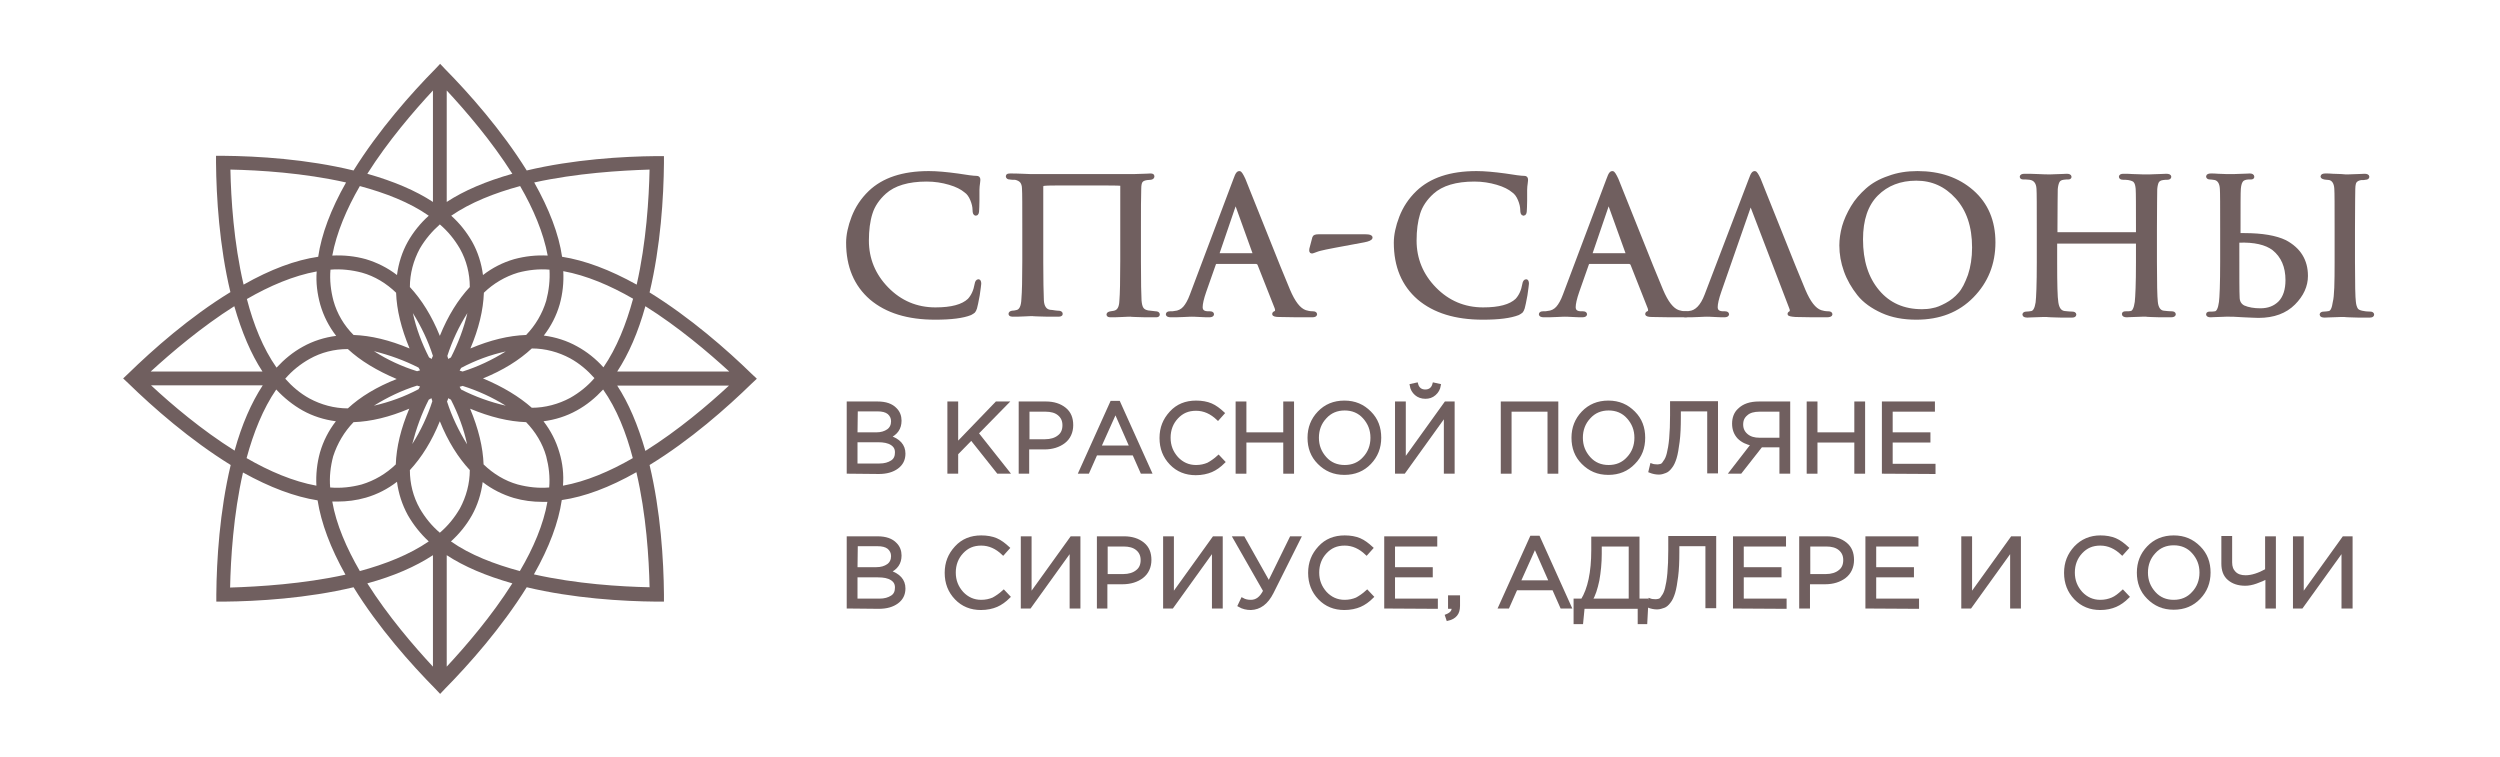
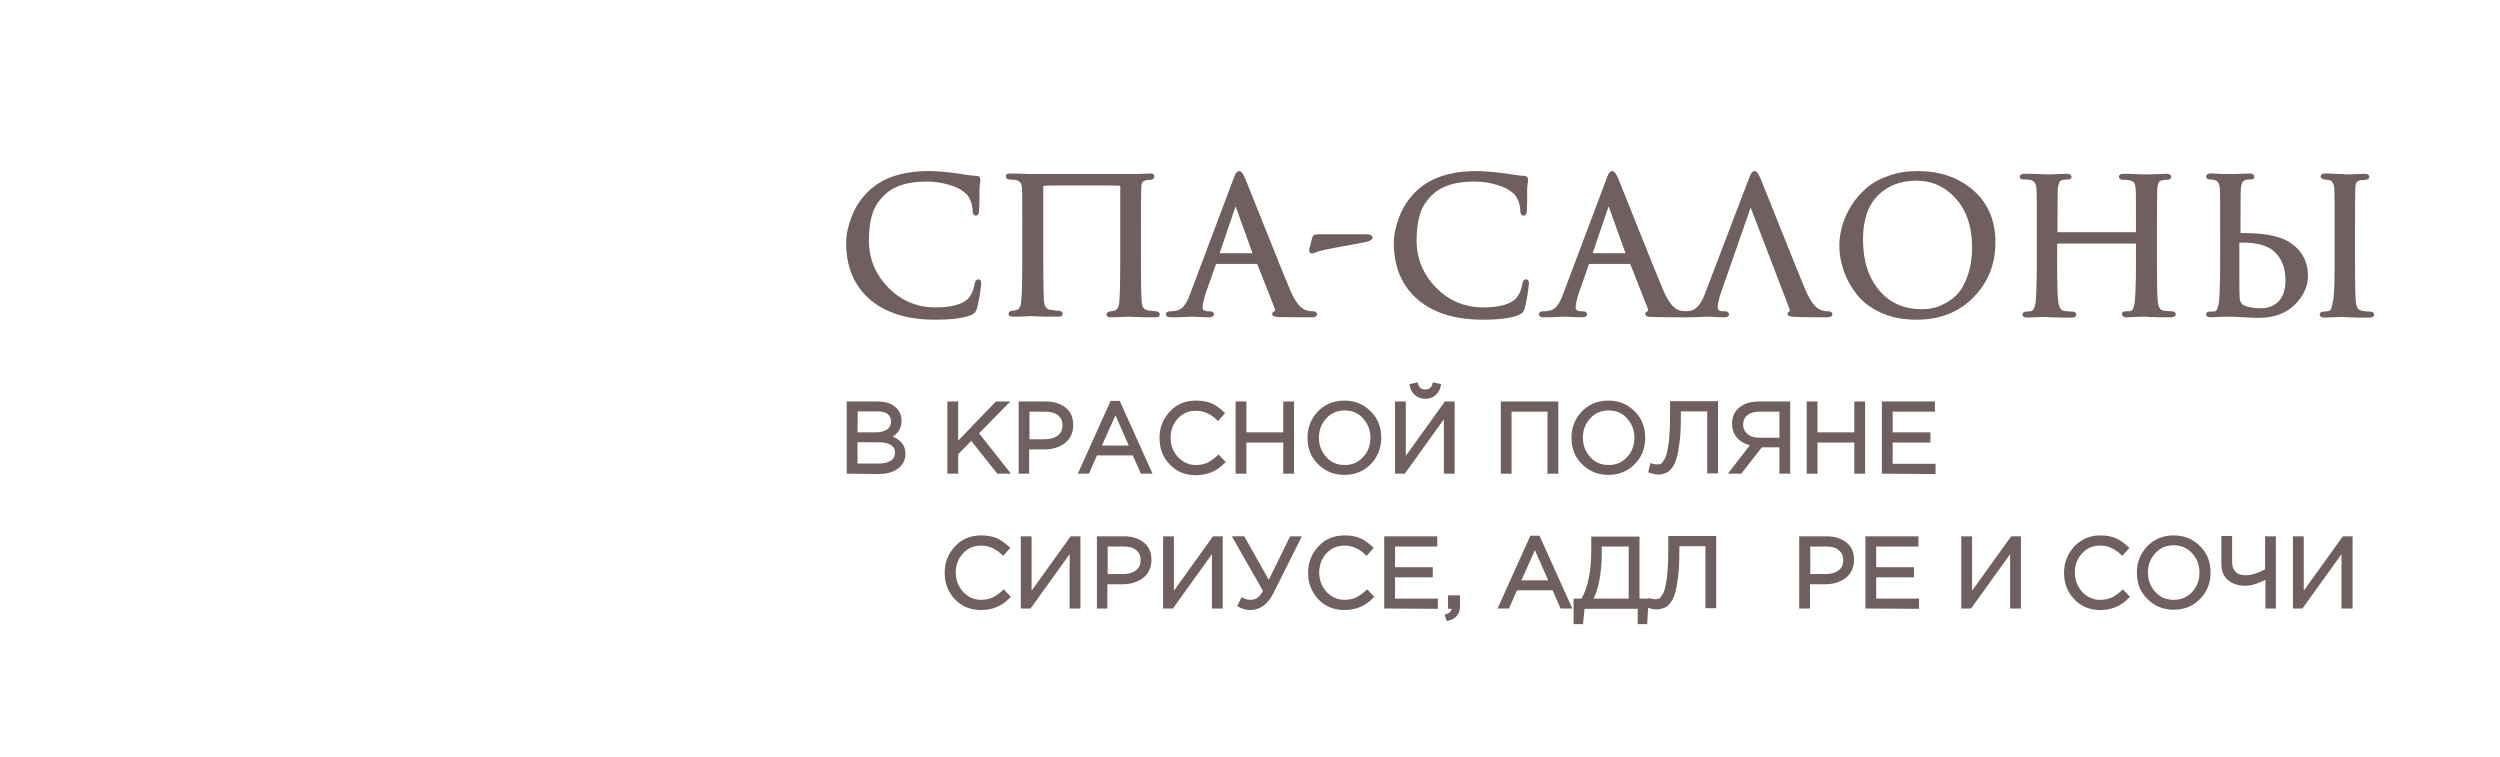
<svg xmlns="http://www.w3.org/2000/svg" version="1.1" id="_Слой_1" x="0px" y="0px" viewBox="0 0 834.4 252.7" style="enable-background:new 0 0 834.4 252.7;" xml:space="preserve">
  <style type="text/css"> .st0{fill:#705F5F;} .st1{fill:#705F5F;stroke:#705F5F;stroke-miterlimit:10;} .st2{enable-background:new ;} .st3{fill:none;stroke:#705F5F;stroke-miterlimit:10;} </style>
-   <path class="st0" d="M87.7,128.6c-3.8,5.8-7,13.1-9.4,21.8c-11-6.9-20.9-15.3-27.9-21.8H87.7z M78.2,102.2c2.5,8.7,5.6,16,9.4,21.8 H50.3C57.3,117.6,67.3,109.1,78.2,102.2L78.2,102.2L78.2,102.2z M76.9,56.6c9.7,0.2,24.4,1.1,38.6,4.3c-5.1,9-8.2,17.3-9.3,24.8 c-7.6,1.1-15.9,4.2-24.9,9.3C78,80.9,77.1,66.3,76.9,56.6L76.9,56.6L76.9,56.6z M120.1,62.1c8.5,2.3,16.6,5.4,23,9.9 c-2.8,2.5-5.2,5.5-7,8.7c-1.9,3.4-3.1,7.2-3.6,11.1c-3.1-2.4-6.7-4.2-10.4-5.3c-3.6-1-7.4-1.4-11.2-1.2 C112.3,77.7,115.7,69.7,120.1,62.1C120.1,62.1,120.1,62.1,120.1,62.1z M144.5,30.2v37.2c-5.8-3.8-13.1-6.9-21.9-9.4 C129.5,47.1,138,37.2,144.5,30.2L144.5,30.2L144.5,30.2z M146.8,74.9c2.7,2.3,4.9,5,6.7,8.1c2.2,3.9,3.3,8.3,3.3,12.8 c-3.9,4.2-7.3,9.6-10,16.3c-2.7-6.7-6.1-12.1-10-16.3c0-4.5,1.2-8.9,3.3-12.8C141.9,79.9,144.2,77.2,146.8,74.9L146.8,74.9z M149.1,30.2c6.5,7,15,16.9,21.9,27.8c-8.8,2.5-16.1,5.6-21.9,9.4V30.2L149.1,30.2L149.1,30.2z M182.8,85.3 c-3.8-0.2-7.5,0.2-11.2,1.2c-3.8,1.1-7.3,2.9-10.4,5.3c-0.5-3.9-1.7-7.7-3.6-11.1c-1.9-3.3-4.2-6.2-7-8.7c6.4-4.4,14.5-7.6,23-9.9 C178,69.7,181.4,77.7,182.8,85.3L182.8,85.3L182.8,85.3z M216.8,56.6c-0.2,9.6-1.1,24.3-4.3,38.4c-9-5-17.3-8.1-24.9-9.3 c-1.1-7.6-4.3-15.9-9.3-24.8C192.4,57.8,207.1,56.9,216.8,56.6L216.8,56.6L216.8,56.6z M243.4,124H206c3.8-5.8,7-13.1,9.4-21.8 C226.4,109.1,236.4,117.6,243.4,124L243.4,124L243.4,124z M215.4,150.5c-2.5-8.7-5.6-16-9.4-21.8h37.3 C236.4,135.1,226.4,143.6,215.4,150.5L215.4,150.5z M216.8,196c-9.7-0.2-24.4-1.1-38.6-4.3c5.1-9,8.2-17.3,9.3-24.8 c7.6-1.1,15.9-4.2,24.9-9.3C215.7,171.7,216.6,186.4,216.8,196L216.8,196z M173.5,190.6c-8.5-2.3-16.6-5.4-23-9.9 c2.8-2.5,5.2-5.5,7-8.7c1.9-3.4,3.1-7.2,3.6-11.1c3.1,2.4,6.7,4.2,10.4,5.3c3.1,0.9,6.3,1.3,9.5,1.3c0.6,0,1.1,0,1.7,0 C181.4,175,178,183,173.5,190.6L173.5,190.6L173.5,190.6z M149.1,222.5v-37.2c5.8,3.8,13.1,6.9,21.9,9.4 C164.1,205.6,155.6,215.5,149.1,222.5L149.1,222.5L149.1,222.5z M149.6,132.9c0.3,0.2,0.6,0.3,0.9,0.5c2.4,4.7,4.3,9.7,5.4,14.9 c-2.8-4.5-5.1-9.3-6.7-14.3C149.4,133.6,149.5,133.3,149.6,132.9L149.6,132.9L149.6,132.9z M150.5,119.3c-0.3,0.2-0.6,0.3-0.9,0.5 c-0.1-0.3-0.2-0.7-0.3-1c1.6-5,3.9-9.9,6.7-14.3C154.8,109.6,152.9,114.6,150.5,119.3L150.5,119.3L150.5,119.3z M168.8,117.3 c-4.5,2.8-9.3,5.1-14.4,6.7c-0.3-0.1-0.7-0.2-1-0.3c0.2-0.3,0.3-0.6,0.5-0.9C158.6,120.3,163.7,118.4,168.8,117.3L168.8,117.3 L168.8,117.3z M182.3,100.4c-1.3,4.3-3.6,8.2-6.7,11.4c-5.8,0.2-12,1.7-18.6,4.5c2.8-6.6,4.3-12.8,4.5-18.6 c3.2-3.1,7.1-5.4,11.4-6.7c3.4-0.9,6.9-1.3,10.5-1C183.6,93.5,183.2,97,182.3,100.4L182.3,100.4L182.3,100.4z M175.6,140.9 c3.1,3.2,5.5,7.1,6.7,11.4c0.9,3.4,1.3,6.9,1,10.4c-3.5,0.3-7.1-0.1-10.5-1c-4.3-1.2-8.2-3.6-11.4-6.7c-0.2-5.7-1.7-11.9-4.5-18.6 C163.6,139.2,169.8,140.7,175.6,140.9L175.6,140.9z M161.2,126.3c6.7-2.7,12.1-6.1,16.3-10c4.5,0,8.9,1.2,12.8,3.3 c3.1,1.7,5.8,4,8.1,6.6c-2.3,2.7-5.1,4.9-8.1,6.6c-3.9,2.1-8.4,3.3-12.8,3.3C173.3,132.4,167.9,129.1,161.2,126.3L161.2,126.3 L161.2,126.3z M168.8,135.4c-5.2-1.2-10.2-3-14.9-5.4c-0.2-0.3-0.3-0.6-0.5-0.9c0.3-0.1,0.7-0.2,1-0.3 C159.5,130.4,164.3,132.6,168.8,135.4L168.8,135.4L168.8,135.4z M186.7,151c-1.1-3.8-2.9-7.3-5.3-10.4c3.9-0.5,7.7-1.7,11.1-3.6 c3.3-1.8,6.2-4.2,8.8-7c4.5,6.4,7.7,14.4,9.9,22.9c-7.6,4.4-15.6,7.8-23.3,9.2C188.2,158.4,187.8,154.6,186.7,151L186.7,151 L186.7,151z M188,90.5c7.7,1.4,15.7,4.8,23.3,9.2c-2.3,8.5-5.5,16.5-9.9,22.9c-2.5-2.8-5.5-5.2-8.8-7c-3.4-1.9-7.2-3.1-11.1-3.6 c2.4-3.1,4.2-6.6,5.3-10.4C187.8,98,188.2,94.3,188,90.5L188,90.5L188,90.5z M146.8,177.8c-2.7-2.3-4.9-5-6.7-8.1 c-2.2-3.9-3.3-8.3-3.3-12.8c3.9-4.2,7.3-9.6,10-16.3c2.7,6.7,6.1,12.1,10,16.3c0,4.5-1.2,8.9-3.3,12.8 C151.7,172.8,149.5,175.5,146.8,177.8L146.8,177.8z M144.5,222.5c-6.5-7-15-16.9-21.9-27.8c8.8-2.4,16.1-5.6,21.9-9.4V222.5 L144.5,222.5L144.5,222.5z M110.9,167.4c0.6,0,1.1,0,1.7,0c3.2,0,6.4-0.4,9.5-1.3c3.8-1.1,7.3-2.9,10.4-5.3 c0.5,3.9,1.7,7.6,3.6,11.1c1.9,3.3,4.2,6.2,7,8.8c-6.4,4.4-14.5,7.6-23,9.9C115.7,183,112.2,175,110.9,167.4L110.9,167.4 L110.9,167.4z M101,137c3.4,1.9,7.2,3.1,11.1,3.6c-2.4,3.1-4.2,6.6-5.3,10.4c-1,3.6-1.4,7.4-1.2,11.1c-7.7-1.4-15.7-4.8-23.3-9.2 c2.3-8.5,5.5-16.5,9.9-22.9C94.8,132.8,97.8,135.2,101,137L101,137L101,137z M118,111.8c-3.2-3.2-5.5-7.1-6.7-11.4 c-0.9-3.4-1.3-6.9-1-10.4c3.5-0.3,7.1,0.1,10.5,1c4.3,1.2,8.2,3.6,11.4,6.7c0.2,5.7,1.7,11.9,4.5,18.6 C130,113.5,123.8,112,118,111.8L118,111.8z M139.7,122.7c0.2,0.3,0.3,0.6,0.5,0.9c-0.3,0.1-0.7,0.2-1,0.3c-5.1-1.6-9.9-3.8-14.4-6.7 C130,118.5,135,120.3,139.7,122.7C139.7,122.7,139.7,122.7,139.7,122.7z M144.1,119.8c-0.3-0.2-0.6-0.3-0.9-0.5 c-2.4-4.7-4.3-9.7-5.4-14.8c2.8,4.5,5.1,9.3,6.7,14.3C144.3,119.1,144.2,119.4,144.1,119.8L144.1,119.8L144.1,119.8z M143.1,133.4 c0.3-0.2,0.6-0.3,0.9-0.5c0.1,0.3,0.2,0.7,0.3,1c-1.6,5-3.9,9.9-6.7,14.3C138.9,143.1,140.7,138.1,143.1,133.4L143.1,133.4 L143.1,133.4z M124.8,135.4c4.5-2.8,9.3-5.1,14.4-6.7c0.3,0.1,0.7,0.2,1,0.3c-0.2,0.3-0.3,0.6-0.5,0.9 C135,132.4,130,134.2,124.8,135.4L124.8,135.4L124.8,135.4z M116.1,136.3c-4.5,0-8.9-1.2-12.8-3.3c-3.1-1.7-5.8-4-8.1-6.6 c2.3-2.7,5.1-4.9,8.1-6.6c3.9-2.2,8.3-3.3,12.8-3.3c4.2,3.9,9.7,7.2,16.3,10C125.8,129.1,120.3,132.4,116.1,136.3 C116.1,136.3,116.1,136.3,116.1,136.3z M118,140.9c5.8-0.2,12-1.7,18.6-4.5c-2.8,6.6-4.3,12.8-4.5,18.6c-3.2,3.1-7.1,5.4-11.4,6.7 c-3.4,0.9-6.9,1.3-10.5,1c-0.3-3.5,0.1-7,1-10.4C112.6,148,114.9,144.1,118,140.9z M106.9,101.7c1.1,3.8,2.9,7.3,5.3,10.4 c-3.9,0.5-7.7,1.7-11.1,3.6c-3.3,1.8-6.2,4.2-8.8,7c-4.5-6.4-7.7-14.4-9.9-22.9c7.6-4.4,15.6-7.8,23.3-9.2 C105.4,94.3,105.9,98.1,106.9,101.7L106.9,101.7z M76.8,196.1c0.2-9.6,1.1-24.3,4.3-38.4c9,5,17.3,8.1,24.9,9.3 c1.2,7.6,4.3,15.9,9.3,24.8C101.2,194.9,86.5,195.8,76.8,196.1L76.8,196.1z M77,155.2c-3.7,15.5-4.7,31.8-4.8,43.2l0,2.4l2.4,0 c11.4-0.1,27.9-1.1,43.4-4.8c8.3,13.5,19.3,25.8,27.3,33.9l1.6,1.7l1.6-1.7c8-8.1,18.9-20.4,27.3-33.9c15.5,3.7,31.9,4.7,43.4,4.8 l2.4,0l0-2.4c-0.1-11.4-1.1-27.7-4.8-43.2c13.6-8.3,25.9-19.2,34.1-27.2l1.7-1.6l-1.7-1.6c-8.2-8-20.5-18.8-34.1-27.2 c3.7-15.5,4.7-31.8,4.8-43.2l0-2.3l-2.4,0c-11.4,0.1-27.9,1.1-43.4,4.8c-8.4-13.5-19.3-25.8-27.3-33.9l-1.6-1.7l-1.6,1.7 c-8,8.1-18.9,20.4-27.3,33.9C102.4,53.1,86,52.1,74.5,52l-2.4,0l0,2.3c0.1,11.4,1.1,27.8,4.8,43.2c-13.6,8.3-25.9,19.2-34.1,27.2 l-1.7,1.6l1.7,1.6C51.1,136,63.4,146.8,77,155.2L77,155.2L77,155.2z" />
  <path class="st1" d="M316.7,157.6v-23.1h2.6v13.8l13.3-13.8h3.4l-9.9,10.1l10.3,13h-3.3l-8.9-11.2l-4.9,5v6.2L316.7,157.6 L316.7,157.6L316.7,157.6z" />
  <path class="st1" d="M340.5,157.6v-23.1h8.6c2.6,0,4.7,0.7,6.3,2c1.6,1.3,2.3,3.1,2.3,5.4s-0.9,4.3-2.6,5.6s-3.9,2-6.5,2h-5.6v8.1 L340.5,157.6L340.5,157.6z M343.1,147.1h5.7c1.9,0,3.5-0.5,4.6-1.4c1.2-0.9,1.7-2.2,1.7-3.8s-0.6-2.8-1.7-3.7 c-1.1-0.9-2.6-1.3-4.5-1.3h-5.8L343.1,147.1L343.1,147.1z" />
  <path class="st1" d="M360.5,157.6l10.5-23.3h2.4l10.5,23.3h-2.8l-2.7-6.1h-12.6l-2.7,6.1H360.5z M367,149.2h10.5l-5.2-11.8 L367,149.2z" />
  <path class="st1" d="M399.1,158.1c-3.3,0-6.1-1.1-8.3-3.4s-3.3-5.1-3.3-8.5s1.1-6.1,3.3-8.5s5-3.5,8.4-3.5c1.9,0,3.6,0.3,5,0.9 s2.7,1.6,4,2.8l-1.7,1.9c-2.2-2.1-4.6-3.2-7.3-3.2s-4.7,0.9-6.4,2.7c-1.7,1.8-2.6,4.1-2.6,6.8s0.9,4.9,2.6,6.8 c1.7,1.8,3.8,2.8,6.4,2.8c1.5,0,2.8-0.3,4-0.8c1.1-0.6,2.3-1.4,3.5-2.5l1.7,1.8c-1.3,1.3-2.7,2.3-4.1,2.9S401.1,158.1,399.1,158.1 L399.1,158.1L399.1,158.1z" />
  <path class="st1" d="M412.9,157.6v-23.1h2.6v10.3h13.3v-10.3h2.6v23.1h-2.6v-10.4h-13.3v10.4H412.9z" />
  <path class="st1" d="M457.2,154.5c-2.2,2.3-5,3.5-8.5,3.5s-6.2-1.2-8.5-3.5s-3.3-5.1-3.3-8.4s1.1-6.1,3.3-8.4s5-3.5,8.5-3.5 s6.2,1.2,8.5,3.5s3.3,5.1,3.3,8.4S459.4,152.2,457.2,154.5z M442.3,152.9c1.7,1.9,3.9,2.8,6.5,2.8s4.8-0.9,6.5-2.8 c1.7-1.8,2.6-4.1,2.6-6.8s-0.9-4.9-2.6-6.8s-3.9-2.8-6.5-2.8s-4.8,0.9-6.5,2.8c-1.7,1.8-2.6,4.1-2.6,6.8S440.6,151,442.3,152.9 L442.3,152.9L442.3,152.9z" />
  <path class="st1" d="M466.1,157.6v-23.1h2.6v19.2l13.8-19.2h2.5v23.1h-2.6v-19.2l-13.8,19.2H466.1L466.1,157.6L466.1,157.6z M478.8,131.5c-0.9,0.8-1.9,1.1-3.1,1.1s-2.3-0.4-3.1-1.1c-0.9-0.8-1.4-1.7-1.6-2.9l1.8-0.4c0.4,1.5,1.4,2.3,2.9,2.3 s2.5-0.8,2.9-2.3l1.8,0.4C480.2,129.8,479.7,130.7,478.8,131.5L478.8,131.5L478.8,131.5z" />
  <path class="st1" d="M501.4,157.6v-23.1h18.2v23.1H517v-20.7h-13v20.7H501.4z" />
  <path class="st1" d="M545.3,154.5c-2.2,2.3-5,3.5-8.5,3.5s-6.2-1.2-8.5-3.5s-3.3-5.1-3.3-8.4s1.1-6.1,3.3-8.4c2.2-2.3,5-3.5,8.5-3.5 s6.2,1.2,8.5,3.5s3.3,5.1,3.3,8.4S547.6,152.2,545.3,154.5z M530.4,152.9c1.7,1.9,3.9,2.8,6.5,2.8s4.8-0.9,6.5-2.8 c1.7-1.8,2.6-4.1,2.6-6.8s-0.9-4.9-2.6-6.8c-1.7-1.9-3.9-2.8-6.5-2.8s-4.8,0.9-6.5,2.8c-1.7,1.8-2.6,4.1-2.6,6.8 S528.7,151,530.4,152.9L530.4,152.9L530.4,152.9z" />
  <path class="st1" d="M553.7,157.9c-1,0-2-0.2-3-0.6l0.5-2.1c0.5,0.2,1.2,0.3,2,0.3c0.4,0,0.8-0.1,1.2-0.2s0.8-0.5,1.2-1.2 c0.5-0.6,0.9-1.5,1.2-2.7s0.6-2.8,0.8-5s0.3-4.8,0.3-7.8v-4.2h15v23.1h-2.6v-20.7h-9.8v2.5c0,3.1-0.1,5.8-0.4,8.1s-0.6,4.1-1,5.4 s-0.9,2.4-1.5,3.1c-0.6,0.8-1.2,1.3-1.8,1.5S554.6,157.9,553.7,157.9L553.7,157.9L553.7,157.9z" />
  <path class="st1" d="M577.7,157.6l7.2-9.3c-1.9-0.4-3.4-1.1-4.6-2.3c-1.1-1.2-1.7-2.7-1.7-4.6s0.6-3.5,1.8-4.6 c1.6-1.6,3.8-2.3,6.7-2.3h9.9v23.1h-2.6v-8.8h-6.6l-6.9,8.8L577.7,157.6L577.7,157.6z M587.3,146.6h7.1v-9.7h-7.1 c-1.9,0-3.4,0.4-4.4,1.3c-1.1,0.9-1.6,2-1.6,3.5s0.6,2.7,1.7,3.6S585.5,146.6,587.3,146.6z" />
  <path class="st1" d="M603.5,157.6v-23.1h2.6v10.3h13.3v-10.3h2.6v23.1h-2.6v-10.4h-13.3v10.4H603.5z" />
  <path class="st1" d="M628.6,157.6v-23.1h16.7v2.4h-14.1v7.9h12.6v2.4h-12.6v8.1h14.3v2.4L628.6,157.6L628.6,157.6z" />
-   <path class="st1" d="M283.1,202.6v-23.1h9.8c2.7,0,4.7,0.7,6,2.1c1,1,1.5,2.3,1.5,3.8c0,2.5-1.2,4.3-3.7,5.4c3.3,1,5,2.9,5,5.6 c0,2-0.8,3.5-2.3,4.6s-3.5,1.7-6.1,1.7L283.1,202.6L283.1,202.6z M285.7,189.8h6.8c1.6,0,2.9-0.4,3.9-1.1c1-0.7,1.5-1.8,1.5-3.1 c0-1.2-0.5-2.1-1.3-2.8c-0.9-0.7-2.1-1-3.8-1h-7L285.7,189.8L285.7,189.8L285.7,189.8z M285.7,200.3h7.8c1.8,0,3.1-0.4,4.2-1.1 s1.5-1.8,1.5-3.1s-0.5-2.2-1.6-2.9s-2.6-1-4.6-1h-7.3L285.7,200.3L285.7,200.3L285.7,200.3z" />
  <path class="st1" d="M283.1,157.6v-23.1h9.8c2.7,0,4.7,0.7,6,2.1c1,1,1.5,2.3,1.5,3.8c0,2.5-1.2,4.3-3.7,5.4c3.3,1,5,2.9,5,5.6 c0,2-0.8,3.5-2.3,4.6s-3.5,1.7-6.1,1.7L283.1,157.6L283.1,157.6z M285.7,144.8h6.8c1.6,0,2.9-0.4,3.9-1.1c1-0.7,1.5-1.8,1.5-3.1 c0-1.2-0.5-2.1-1.3-2.8c-0.9-0.7-2.1-1-3.8-1h-7L285.7,144.8L285.7,144.8L285.7,144.8z M285.7,155.2h7.8c1.8,0,3.1-0.4,4.2-1.1 s1.5-1.8,1.5-3.1s-0.5-2.2-1.6-2.9s-2.6-1-4.6-1h-7.3L285.7,155.2L285.7,155.2L285.7,155.2z" />
  <path class="st1" d="M327.4,203.1c-3.3,0-6.1-1.1-8.3-3.4s-3.3-5.1-3.3-8.5s1.1-6.1,3.3-8.5s5-3.5,8.4-3.5c1.9,0,3.6,0.3,5,0.9 s2.7,1.6,4,2.8l-1.7,1.9c-2.2-2.1-4.6-3.2-7.3-3.2s-4.7,0.9-6.4,2.7c-1.7,1.8-2.6,4.1-2.6,6.8s0.9,4.9,2.6,6.8 c1.7,1.8,3.8,2.8,6.4,2.8c1.5,0,2.8-0.3,4-0.8c1.1-0.6,2.3-1.4,3.5-2.5l1.7,1.8c-1.3,1.3-2.7,2.3-4.1,2.9S329.4,203.1,327.4,203.1 L327.4,203.1L327.4,203.1z" />
  <path class="st1" d="M341.2,202.6v-23.1h2.6v19.2l13.8-19.2h2.5v23.1h-2.6v-19.2l-13.8,19.2H341.2L341.2,202.6L341.2,202.6z" />
  <path class="st1" d="M366.6,202.6v-23.1h8.6c2.6,0,4.7,0.7,6.3,2c1.6,1.3,2.3,3.1,2.3,5.4s-0.9,4.3-2.6,5.6s-3.9,2-6.5,2h-5.6v8.1 L366.6,202.6L366.6,202.6z M369.2,192.1h5.7c1.9,0,3.5-0.5,4.6-1.4c1.2-0.9,1.7-2.2,1.7-3.8s-0.6-2.8-1.7-3.7 c-1.1-0.9-2.6-1.3-4.5-1.3h-5.8L369.2,192.1L369.2,192.1z" />
  <path class="st1" d="M388.7,202.6v-23.1h2.6v19.2l13.8-19.2h2.5v23.1H405v-19.2l-13.8,19.2H388.7L388.7,202.6L388.7,202.6z" />
  <path class="st1" d="M417.5,203.1c-1.4,0-2.7-0.3-3.9-1l1-2.1c0.9,0.5,1.8,0.7,2.9,0.7c1.9,0,3.4-1.1,4.6-3.5L412,179.5h3l8.5,15.1 l7.4-15.1h2.8l-9.1,18.2C422.8,201.3,420.4,203,417.5,203.1L417.5,203.1L417.5,203.1z" />
  <path class="st1" d="M448.7,203.1c-3.3,0-6.1-1.1-8.3-3.4s-3.3-5.1-3.3-8.5s1.1-6.1,3.3-8.5s5-3.5,8.4-3.5c1.9,0,3.6,0.3,5,0.9 s2.7,1.6,4,2.8l-1.7,1.9c-2.2-2.1-4.6-3.2-7.3-3.2s-4.7,0.9-6.4,2.7c-1.7,1.8-2.6,4.1-2.6,6.8s0.9,4.9,2.6,6.8 c1.7,1.8,3.8,2.8,6.4,2.8c1.5,0,2.8-0.3,4-0.8c1.1-0.6,2.3-1.4,3.5-2.5l1.7,1.8c-1.3,1.3-2.7,2.3-4.1,2.9S450.7,203.1,448.7,203.1 L448.7,203.1L448.7,203.1z" />
  <path class="st1" d="M462.5,202.6v-23.1h16.7v2.4h-14.1v7.9h12.6v2.4h-12.6v8.1h14.3v2.4L462.5,202.6L462.5,202.6z" />
  <path class="st1" d="M483.2,206.7l-0.4-1.2c1.5-0.6,2.2-1.4,2.2-2.5v-0.3h-1.2v-3.5h3v3c0,1.3-0.3,2.3-0.9,3 S484.5,206.4,483.2,206.7L483.2,206.7L483.2,206.7z" />
  <path class="st1" d="M500.6,202.6l10.5-23.3h2.4l10.5,23.3h-2.8l-2.7-6.1H506l-2.7,6.1H500.6z M507,194.2h10.5l-5.2-11.8L507,194.2z " />
  <path class="st1" d="M525.7,207.8v-7.5h2.4c2.3-3.7,3.5-9.3,3.5-16.7v-4h15.1v20.7h3l-0.4,7.5h-2.2v-5.1h-18.7l-0.5,5.1L525.7,207.8 L525.7,207.8L525.7,207.8z M531,200.3h13.1v-18.4h-10v3c0,3-0.3,6-0.8,8.8C532.7,196.5,532,198.7,531,200.3z" />
  <path class="st1" d="M553.1,202.9c-1,0-2-0.2-3-0.6l0.5-2.1c0.5,0.2,1.2,0.3,2,0.3c0.4,0,0.8-0.1,1.2-0.2s0.8-0.5,1.2-1.2 c0.5-0.6,0.9-1.5,1.2-2.7s0.6-2.8,0.8-5s0.3-4.8,0.3-7.8v-4.2h15v23.1h-2.6v-20.7H560v2.5c0,3.1-0.1,5.8-0.4,8.1s-0.6,4.1-1,5.4 s-0.9,2.4-1.5,3.1c-0.6,0.8-1.2,1.3-1.8,1.5S553.9,202.9,553.1,202.9L553.1,202.9L553.1,202.9z" />
-   <path class="st1" d="M578.9,202.6v-23.1h16.7v2.4h-14.1v7.9h12.6v2.4h-12.6v8.1h14.3v2.4L578.9,202.6L578.9,202.6z" />
  <path class="st1" d="M601,202.6v-23.1h8.7c2.6,0,4.7,0.7,6.3,2c1.6,1.3,2.3,3.1,2.3,5.4s-0.9,4.3-2.6,5.6c-1.7,1.3-3.9,2-6.5,2h-5.6 v8.1L601,202.6L601,202.6z M603.7,192.1h5.7c1.9,0,3.5-0.5,4.6-1.4c1.2-0.9,1.7-2.2,1.7-3.8s-0.6-2.8-1.7-3.7 c-1.1-0.9-2.6-1.3-4.5-1.3h-5.8L603.7,192.1L603.7,192.1z" />
  <path class="st1" d="M623.1,202.6v-23.1h16.7v2.4h-14.1v7.9h12.6v2.4h-12.6v8.1H640v2.4L623.1,202.6L623.1,202.6z" />
  <path class="st1" d="M655.1,202.6v-23.1h2.6v19.2l13.8-19.2h2.5v23.1h-2.6v-19.2l-13.8,19.2H655.1L655.1,202.6L655.1,202.6z" />
  <path class="st1" d="M701,203.1c-3.3,0-6.1-1.1-8.3-3.4s-3.3-5.1-3.3-8.5s1.1-6.1,3.3-8.5c2.2-2.3,5-3.5,8.3-3.5 c1.9,0,3.6,0.3,5,0.9s2.7,1.6,4,2.8l-1.7,1.9c-2.2-2.1-4.6-3.2-7.3-3.2s-4.7,0.9-6.4,2.7c-1.7,1.8-2.6,4.1-2.6,6.8s0.9,4.9,2.6,6.8 c1.7,1.8,3.8,2.8,6.4,2.8c1.5,0,2.8-0.3,4-0.8s2.3-1.4,3.5-2.5l1.7,1.8c-1.3,1.3-2.7,2.3-4.1,2.9C704.7,202.7,703,203.1,701,203.1 L701,203.1L701,203.1z" />
  <path class="st1" d="M734,199.5c-2.2,2.3-5,3.5-8.5,3.5s-6.2-1.2-8.5-3.5s-3.3-5.1-3.3-8.4s1.1-6.1,3.3-8.4c2.2-2.3,5-3.5,8.5-3.5 s6.2,1.2,8.5,3.5s3.3,5.1,3.3,8.4S736.2,197.2,734,199.5z M719,197.9c1.7,1.9,3.9,2.8,6.5,2.8s4.8-0.9,6.5-2.8 c1.7-1.8,2.6-4.1,2.6-6.8s-0.9-4.9-2.6-6.8c-1.7-1.9-3.9-2.8-6.5-2.8s-4.8,0.9-6.5,2.8c-1.7,1.8-2.6,4.1-2.6,6.8 S717.3,196,719,197.9L719,197.9L719,197.9z" />
  <path class="st1" d="M756.6,202.6v-9.9c-1,0.6-2.2,1.1-3.6,1.6s-2.6,0.7-3.6,0.7c-2.3,0-4.1-0.6-5.5-1.8s-2-2.9-2-5.1v-8.7h2.6v8.3 c0,1.5,0.4,2.6,1.3,3.5s2.1,1.3,3.7,1.3c2.1,0,4.5-0.8,7-2.2v-10.8h2.6v23.1H756.6L756.6,202.6z" />
  <path class="st1" d="M765.8,202.6v-23.1h2.6v19.2l13.8-19.2h2.5v23.1H782v-19.2l-13.8,19.2H765.8L765.8,202.6L765.8,202.6z" />
  <g>
    <g class="st2">
      <path class="st0" d="M312.1,106.2c-9.1,0-16.2-2.2-21.4-6.6c-5.2-4.5-7.8-10.7-7.8-18.6c0-2.5,0.6-5.4,1.8-8.5 c1.2-3.1,3-5.9,5.6-8.4c4.5-4.3,11-6.5,19.7-6.5c2.7,0,5.9,0.3,9.6,0.8c3.1,0.5,5.3,0.8,6.4,0.8c0.4,0,0.7,0.2,0.7,0.7 c0,0.1,0,0.6-0.1,1.2c-0.1,0.7-0.2,1.5-0.2,2.3c0,0.6,0,1.8,0,3.6c0,1.8-0.1,2.8-0.1,3.1c0,0.9-0.2,1.4-0.6,1.4 c-0.4,0-0.6-0.5-0.6-1.4c0-1.1-0.3-2.3-0.8-3.5c-0.5-1.2-1.2-2.2-2.1-2.8c-1.2-1-2.9-1.9-5.3-2.6c-2.4-0.7-4.9-1.1-7.6-1.1 c-6.2,0-10.9,1.4-14,4.2c-2.2,2-3.8,4.3-4.6,6.9c-0.8,2.5-1.2,5.6-1.2,9.1c0,6.1,2.2,11.5,6.6,16c4.4,4.5,9.8,6.8,16.1,6.8 c5.4,0,9.1-1,11.2-3c1.2-1.3,2-3,2.4-5.3c0.1-0.7,0.4-1.1,0.8-1.1c0.2,0,0.4,0.3,0.4,1c0,0.3-0.2,1.6-0.5,3.8 c-0.4,2.2-0.7,3.6-0.9,4.3c-0.2,0.6-0.4,1-0.6,1.2c-0.2,0.2-0.6,0.4-1.1,0.7C321.4,105.7,317.5,106.2,312.1,106.2z" />
    </g>
    <g class="st2">
      <path class="st3" d="M312.1,106.2c-9.1,0-16.2-2.2-21.4-6.6c-5.2-4.5-7.8-10.7-7.8-18.6c0-2.5,0.6-5.4,1.8-8.5 c1.2-3.1,3-5.9,5.6-8.4c4.5-4.3,11-6.5,19.7-6.5c2.7,0,5.9,0.3,9.6,0.8c3.1,0.5,5.3,0.8,6.4,0.8c0.4,0,0.7,0.2,0.7,0.7 c0,0.1,0,0.6-0.1,1.2c-0.1,0.7-0.2,1.5-0.2,2.3c0,0.6,0,1.8,0,3.6c0,1.8-0.1,2.8-0.1,3.1c0,0.9-0.2,1.4-0.6,1.4 c-0.4,0-0.6-0.5-0.6-1.4c0-1.1-0.3-2.3-0.8-3.5c-0.5-1.2-1.2-2.2-2.1-2.8c-1.2-1-2.9-1.9-5.3-2.6c-2.4-0.7-4.9-1.1-7.6-1.1 c-6.2,0-10.9,1.4-14,4.2c-2.2,2-3.8,4.3-4.6,6.9c-0.8,2.5-1.2,5.6-1.2,9.1c0,6.1,2.2,11.5,6.6,16c4.4,4.5,9.8,6.8,16.1,6.8 c5.4,0,9.1-1,11.2-3c1.2-1.3,2-3,2.4-5.3c0.1-0.7,0.4-1.1,0.8-1.1c0.2,0,0.4,0.3,0.4,1c0,0.3-0.2,1.6-0.5,3.8 c-0.4,2.2-0.7,3.6-0.9,4.3c-0.2,0.6-0.4,1-0.6,1.2c-0.2,0.2-0.6,0.4-1.1,0.7C321.4,105.7,317.5,106.2,312.1,106.2z" />
    </g>
    <g class="st2">
      <path class="st0" d="M360.3,61.4c-7.1,0-11,0-11.5,0.1c-0.3,0-0.6,0.1-0.7,0.1c-0.1,0-0.3,0.2-0.3,0.3c-0.1,0.2-0.1,0.5-0.1,0.8 v24.9c0,5.8,0.1,10,0.2,12.6c0.1,2.2,1,3.5,2.6,3.7c0.4,0,0.9,0.1,1.6,0.2c0.7,0.1,1,0.1,1.1,0.1c0.7,0,1,0.2,1,0.6 c0,0.3-0.4,0.4-1.2,0.4c-0.8,0-1.9,0-3.2,0c-1.4,0-2.6-0.1-3.6-0.1c-1,0-1.6-0.1-1.6-0.1c0,0-0.9,0-2.6,0.1 c-1.7,0.1-2.9,0.1-3.7,0.1c-0.8,0-1.2-0.1-1.2-0.4c0-0.3,0.2-0.5,0.7-0.6c0.5,0,1-0.1,1.4-0.2c1.4-0.2,2.1-1.6,2.2-4.2 c0.2-2.3,0.3-6.5,0.3-12.6v-11c0-7.5,0-11.9-0.1-13.2c0-1.1-0.3-1.9-0.7-2.4c-0.4-0.5-1.1-0.9-2.1-1.1c-0.2,0-0.5,0-0.9,0 c-0.4,0-0.8-0.1-0.9-0.1c-0.5,0-0.8-0.2-0.8-0.6c0-0.3,0.3-0.4,1-0.4c1,0,2.4,0,4.3,0.1s2.9,0.1,3.1,0.1H377c0,0,0.5,0,1.5,0 c0.9,0,2-0.1,3.1-0.1c1.1,0,1.9-0.1,2.3-0.1c0.6,0,0.9,0.1,0.9,0.4c0,0.4-0.2,0.6-0.7,0.7l-1.2,0.1c-0.9,0.1-1.6,0.4-1.9,0.8 c-0.4,0.4-0.6,1.3-0.6,2.6c-0.1,2.6-0.1,7.1-0.1,13.3v11c0,7,0.1,11.3,0.2,13c0.1,1.2,0.3,2.1,0.7,2.7c0.4,0.6,1,0.9,1.9,1.1 c0.2,0,1,0.1,2.6,0.3c0.6,0,0.9,0.2,0.9,0.6c0,0.3-0.3,0.4-0.8,0.4c-0.9,0-2.1,0-3.4,0c-1.4,0-2.5-0.1-3.5-0.1 c-1,0-1.5-0.1-1.6-0.1c-0.1,0-1,0-2.7,0.1c-1.7,0.1-3,0.1-3.8,0.1c-0.7,0-1-0.1-1-0.4c0-0.3,0.3-0.5,0.9-0.6 c0.7-0.1,1.1-0.2,1.2-0.2c1.4-0.3,2.1-1.5,2.2-3.7c0.2-2.3,0.3-6.8,0.3-13.4V61.9c0-0.3-0.1-0.4-0.4-0.4 C373.2,61.4,368.7,61.4,360.3,61.4z" />
    </g>
    <g class="st2">
      <path class="st3" d="M360.3,61.4c-7.1,0-11,0-11.5,0.1c-0.3,0-0.6,0.1-0.7,0.1c-0.1,0-0.3,0.2-0.3,0.3c-0.1,0.2-0.1,0.5-0.1,0.8 v24.9c0,5.8,0.1,10,0.2,12.6c0.1,2.2,1,3.5,2.6,3.7c0.4,0,0.9,0.1,1.6,0.2c0.7,0.1,1,0.1,1.1,0.1c0.7,0,1,0.2,1,0.6 c0,0.3-0.4,0.4-1.2,0.4c-0.8,0-1.9,0-3.2,0c-1.4,0-2.6-0.1-3.6-0.1c-1,0-1.6-0.1-1.6-0.1c0,0-0.9,0-2.6,0.1 c-1.7,0.1-2.9,0.1-3.7,0.1c-0.8,0-1.2-0.1-1.2-0.4c0-0.3,0.2-0.5,0.7-0.6c0.5,0,1-0.1,1.4-0.2c1.4-0.2,2.1-1.6,2.2-4.2 c0.2-2.3,0.3-6.5,0.3-12.6v-11c0-7.5,0-11.9-0.1-13.2c0-1.1-0.3-1.9-0.7-2.4c-0.4-0.5-1.1-0.9-2.1-1.1c-0.2,0-0.5,0-0.9,0 c-0.4,0-0.8-0.1-0.9-0.1c-0.5,0-0.8-0.2-0.8-0.6c0-0.3,0.3-0.4,1-0.4c1,0,2.4,0,4.3,0.1s2.9,0.1,3.1,0.1H377c0,0,0.5,0,1.5,0 c0.9,0,2-0.1,3.1-0.1c1.1,0,1.9-0.1,2.3-0.1c0.6,0,0.9,0.1,0.9,0.4c0,0.4-0.2,0.6-0.7,0.7l-1.2,0.1c-0.9,0.1-1.6,0.4-1.9,0.8 c-0.4,0.4-0.6,1.3-0.6,2.6c-0.1,2.6-0.1,7.1-0.1,13.3v11c0,7,0.1,11.3,0.2,13c0.1,1.2,0.3,2.1,0.7,2.7c0.4,0.6,1,0.9,1.9,1.1 c0.2,0,1,0.1,2.6,0.3c0.6,0,0.9,0.2,0.9,0.6c0,0.3-0.3,0.4-0.8,0.4c-0.9,0-2.1,0-3.4,0c-1.4,0-2.5-0.1-3.5-0.1 c-1,0-1.5-0.1-1.6-0.1c-0.1,0-1,0-2.7,0.1c-1.7,0.1-3,0.1-3.8,0.1c-0.7,0-1-0.1-1-0.4c0-0.3,0.3-0.5,0.9-0.6 c0.7-0.1,1.1-0.2,1.2-0.2c1.4-0.3,2.1-1.5,2.2-3.7c0.2-2.3,0.3-6.8,0.3-13.4V61.9c0-0.3-0.1-0.4-0.4-0.4 C373.2,61.4,368.7,61.4,360.3,61.4z" />
    </g>
    <g class="st2">
      <path class="st0" d="M419.3,87.6H406c-0.3,0-0.6,0.2-0.7,0.6l-3.2,9.1c-0.8,2.3-1.2,4.1-1.2,5.2c0,1.3,0.8,1.9,2.4,1.9h0.5 c0.6,0,0.9,0.2,0.9,0.5c0,0.3-0.4,0.5-1.1,0.5c-0.6,0-1.6,0-3.2-0.1s-2.4-0.1-2.6-0.1c0,0-0.9,0-2.6,0.1c-1.7,0.1-3.2,0.1-4.4,0.1 c-0.8,0-1.2-0.2-1.2-0.5c0-0.3,0.3-0.5,0.9-0.5c0.7,0,1.2,0,1.5-0.1c1.4-0.1,2.5-0.7,3.3-1.6c0.8-0.9,1.6-2.3,2.3-4.2L412.1,60 c0.4-1.1,0.7-1.8,0.9-2c0.2-0.3,0.4-0.4,0.7-0.4c0.3,0,0.8,0.8,1.5,2.3c0.1,0.2,2.2,5.6,6.4,16c4.1,10.4,7,17.4,8.5,21 c1.7,4,3.5,6.4,5.6,7.1c0.6,0.2,1.5,0.4,2.5,0.4c0.6,0,0.9,0.2,0.9,0.5c0,0.3-0.4,0.5-1.1,0.5c-4.1,0-7.8,0-11.1-0.1 c-1.2,0-1.8-0.2-1.8-0.5c0-0.2,0.2-0.4,0.5-0.5c0.5-0.2,0.6-0.8,0.3-1.6l-5.8-14.7C419.7,87.7,419.5,87.6,419.3,87.6z M406.7,85 h11.7c0.2,0,0.3-0.1,0.2-0.4l-5.8-16.1c-0.2-0.7-0.5-0.7-0.8,0l-5.5,16.1C406.4,84.9,406.5,85,406.7,85z" />
    </g>
    <g class="st2">
      <path class="st3" d="M419.3,87.6H406c-0.3,0-0.6,0.2-0.7,0.6l-3.2,9.1c-0.8,2.3-1.2,4.1-1.2,5.2c0,1.3,0.8,1.9,2.4,1.9h0.5 c0.6,0,0.9,0.2,0.9,0.5c0,0.3-0.4,0.5-1.1,0.5c-0.6,0-1.6,0-3.2-0.1s-2.4-0.1-2.6-0.1c0,0-0.9,0-2.6,0.1c-1.7,0.1-3.2,0.1-4.4,0.1 c-0.8,0-1.2-0.2-1.2-0.5c0-0.3,0.3-0.5,0.9-0.5c0.7,0,1.2,0,1.5-0.1c1.4-0.1,2.5-0.7,3.3-1.6c0.8-0.9,1.6-2.3,2.3-4.2L412.1,60 c0.4-1.1,0.7-1.8,0.9-2c0.2-0.3,0.4-0.4,0.7-0.4c0.3,0,0.8,0.8,1.5,2.3c0.1,0.2,2.2,5.6,6.4,16c4.1,10.4,7,17.4,8.5,21 c1.7,4,3.5,6.4,5.6,7.1c0.6,0.2,1.5,0.4,2.5,0.4c0.6,0,0.9,0.2,0.9,0.5c0,0.3-0.4,0.5-1.1,0.5c-4.1,0-7.8,0-11.1-0.1 c-1.2,0-1.8-0.2-1.8-0.5c0-0.2,0.2-0.4,0.5-0.5c0.5-0.2,0.6-0.8,0.3-1.6l-5.8-14.7C419.7,87.7,419.5,87.6,419.3,87.6z M406.7,85 h11.7c0.2,0,0.3-0.1,0.2-0.4l-5.8-16.1c-0.2-0.7-0.5-0.7-0.8,0l-5.5,16.1C406.4,84.9,406.5,85,406.7,85z" />
    </g>
    <g class="st2">
      <path class="st0" d="M440,78.7h15.8c1.2,0,1.8,0.2,1.8,0.6s-0.8,0.8-2.4,1.1c-8.2,1.5-13,2.4-14.5,2.8c-0.4,0.1-0.8,0.2-1.3,0.4 c-0.5,0.2-0.8,0.3-1.1,0.4c-0.2,0.1-0.4,0.1-0.5,0.1c-0.3,0-0.4-0.3-0.3-1l1-3.8C438.6,78.9,439.1,78.7,440,78.7z" />
    </g>
    <g class="st2">
      <path class="st3" d="M440,78.7h15.8c1.2,0,1.8,0.2,1.8,0.6s-0.8,0.8-2.4,1.1c-8.2,1.5-13,2.4-14.5,2.8c-0.4,0.1-0.8,0.2-1.3,0.4 c-0.5,0.2-0.8,0.3-1.1,0.4c-0.2,0.1-0.4,0.1-0.5,0.1c-0.3,0-0.4-0.3-0.3-1l1-3.8C438.6,78.9,439.1,78.7,440,78.7z" />
    </g>
    <g class="st2">
      <path class="st0" d="M494.9,106.2c-9.1,0-16.2-2.2-21.4-6.6c-5.2-4.5-7.8-10.7-7.8-18.6c0-2.5,0.6-5.4,1.8-8.5 c1.2-3.1,3-5.9,5.6-8.4c4.5-4.3,11-6.5,19.7-6.5c2.7,0,5.9,0.3,9.6,0.8c3.1,0.5,5.3,0.8,6.4,0.8c0.4,0,0.7,0.2,0.7,0.7 c0,0.1,0,0.6-0.1,1.2c-0.1,0.7-0.2,1.5-0.2,2.3c0,0.6,0,1.8,0,3.6c0,1.8-0.1,2.8-0.1,3.1c0,0.9-0.2,1.4-0.6,1.4 c-0.4,0-0.6-0.5-0.6-1.4c0-1.1-0.3-2.3-0.8-3.5c-0.5-1.2-1.2-2.2-2.1-2.8c-1.2-1-2.9-1.9-5.3-2.6c-2.4-0.7-4.9-1.1-7.6-1.1 c-6.2,0-10.9,1.4-14,4.2c-2.2,2-3.8,4.3-4.6,6.9s-1.2,5.6-1.2,9.1c0,6.1,2.2,11.5,6.6,16c4.4,4.5,9.8,6.8,16.1,6.8 c5.4,0,9.1-1,11.2-3c1.2-1.3,2-3,2.4-5.3c0.1-0.7,0.4-1.1,0.8-1.1c0.2,0,0.4,0.3,0.4,1c0,0.3-0.2,1.6-0.5,3.8 c-0.4,2.2-0.7,3.6-0.9,4.3c-0.2,0.6-0.4,1-0.6,1.2c-0.2,0.2-0.6,0.4-1.1,0.7C504.1,105.7,500.3,106.2,494.9,106.2z" />
    </g>
    <g class="st2">
      <path class="st3" d="M494.9,106.2c-9.1,0-16.2-2.2-21.4-6.6c-5.2-4.5-7.8-10.7-7.8-18.6c0-2.5,0.6-5.4,1.8-8.5 c1.2-3.1,3-5.9,5.6-8.4c4.5-4.3,11-6.5,19.7-6.5c2.7,0,5.9,0.3,9.6,0.8c3.1,0.5,5.3,0.8,6.4,0.8c0.4,0,0.7,0.2,0.7,0.7 c0,0.1,0,0.6-0.1,1.2c-0.1,0.7-0.2,1.5-0.2,2.3c0,0.6,0,1.8,0,3.6c0,1.8-0.1,2.8-0.1,3.1c0,0.9-0.2,1.4-0.6,1.4 c-0.4,0-0.6-0.5-0.6-1.4c0-1.1-0.3-2.3-0.8-3.5c-0.5-1.2-1.2-2.2-2.1-2.8c-1.2-1-2.9-1.9-5.3-2.6c-2.4-0.7-4.9-1.1-7.6-1.1 c-6.2,0-10.9,1.4-14,4.2c-2.2,2-3.8,4.3-4.6,6.9s-1.2,5.6-1.2,9.1c0,6.1,2.2,11.5,6.6,16c4.4,4.5,9.8,6.8,16.1,6.8 c5.4,0,9.1-1,11.2-3c1.2-1.3,2-3,2.4-5.3c0.1-0.7,0.4-1.1,0.8-1.1c0.2,0,0.4,0.3,0.4,1c0,0.3-0.2,1.6-0.5,3.8 c-0.4,2.2-0.7,3.6-0.9,4.3c-0.2,0.6-0.4,1-0.6,1.2c-0.2,0.2-0.6,0.4-1.1,0.7C504.1,105.7,500.3,106.2,494.9,106.2z" />
    </g>
    <g class="st2">
      <path class="st0" d="M543.8,87.6h-13.3c-0.3,0-0.6,0.2-0.7,0.6l-3.2,9.1c-0.8,2.3-1.2,4.1-1.2,5.2c0,1.3,0.8,1.9,2.4,1.9h0.5 c0.6,0,0.9,0.2,0.9,0.5c0,0.3-0.4,0.5-1.1,0.5c-0.6,0-1.6,0-3.2-0.1s-2.4-0.1-2.6-0.1c0,0-0.9,0-2.6,0.1c-1.7,0.1-3.2,0.1-4.4,0.1 c-0.8,0-1.2-0.2-1.2-0.5c0-0.3,0.3-0.5,0.9-0.5c0.7,0,1.2,0,1.5-0.1c1.4-0.1,2.5-0.7,3.3-1.6c0.8-0.9,1.6-2.3,2.3-4.2L536.6,60 c0.4-1.1,0.7-1.8,0.9-2c0.2-0.3,0.4-0.4,0.7-0.4c0.3,0,0.8,0.8,1.5,2.3c0.1,0.2,2.2,5.6,6.4,16c4.1,10.4,7,17.4,8.5,21 c1.7,4,3.5,6.4,5.6,7.1c0.6,0.2,1.5,0.4,2.5,0.4c0.6,0,0.9,0.2,0.9,0.5c0,0.3-0.4,0.5-1.1,0.5c-4.1,0-7.8,0-11.1-0.1 c-1.2,0-1.8-0.2-1.8-0.5c0-0.2,0.2-0.4,0.5-0.5c0.5-0.2,0.6-0.8,0.3-1.6l-5.8-14.7C544.2,87.7,544,87.6,543.8,87.6z M531.2,85 h11.7c0.2,0,0.3-0.1,0.2-0.4l-5.8-16.1c-0.2-0.7-0.5-0.7-0.8,0l-5.5,16.1C530.9,84.9,531,85,531.2,85z" />
    </g>
    <g class="st2">
      <path class="st3" d="M543.8,87.6h-13.3c-0.3,0-0.6,0.2-0.7,0.6l-3.2,9.1c-0.8,2.3-1.2,4.1-1.2,5.2c0,1.3,0.8,1.9,2.4,1.9h0.5 c0.6,0,0.9,0.2,0.9,0.5c0,0.3-0.4,0.5-1.1,0.5c-0.6,0-1.6,0-3.2-0.1s-2.4-0.1-2.6-0.1c0,0-0.9,0-2.6,0.1c-1.7,0.1-3.2,0.1-4.4,0.1 c-0.8,0-1.2-0.2-1.2-0.5c0-0.3,0.3-0.5,0.9-0.5c0.7,0,1.2,0,1.5-0.1c1.4-0.1,2.5-0.7,3.3-1.6c0.8-0.9,1.6-2.3,2.3-4.2L536.6,60 c0.4-1.1,0.7-1.8,0.9-2c0.2-0.3,0.4-0.4,0.7-0.4c0.3,0,0.8,0.8,1.5,2.3c0.1,0.2,2.2,5.6,6.4,16c4.1,10.4,7,17.4,8.5,21 c1.7,4,3.5,6.4,5.6,7.1c0.6,0.2,1.5,0.4,2.5,0.4c0.6,0,0.9,0.2,0.9,0.5c0,0.3-0.4,0.5-1.1,0.5c-4.1,0-7.8,0-11.1-0.1 c-1.2,0-1.8-0.2-1.8-0.5c0-0.2,0.2-0.4,0.5-0.5c0.5-0.2,0.6-0.8,0.3-1.6l-5.8-14.7C544.2,87.7,544,87.6,543.8,87.6z M531.2,85 h11.7c0.2,0,0.3-0.1,0.2-0.4l-5.8-16.1c-0.2-0.7-0.5-0.7-0.8,0l-5.5,16.1C530.9,84.9,531,85,531.2,85z" />
    </g>
    <g class="st2">
      <path class="st0" d="M597.6,102.6l-12.9-33.7c-0.3-0.7-0.6-0.7-0.8,0L574,97.3c-0.8,2.3-1.2,4.1-1.2,5.2c0,1.3,0.8,1.9,2.4,1.9 h0.5c0.6,0,0.9,0.2,0.9,0.5c0,0.3-0.4,0.5-1.1,0.5c-0.6,0-1.6,0-3.2-0.1s-2.4-0.1-2.6-0.1c0,0-0.9,0-2.6,0.1 c-1.7,0.1-3.1,0.1-4.3,0.1c-0.9,0-1.3-0.2-1.3-0.5c0-0.3,0.3-0.5,1-0.5c0.6,0,1,0,1.3-0.1c2.3-0.2,4.2-2.1,5.6-5.8L584.1,60 c0.4-1.1,0.7-1.8,0.9-2c0.2-0.3,0.4-0.4,0.7-0.4c0.3,0,0.8,0.8,1.5,2.3c0.1,0.2,2.2,5.6,6.4,16c4.1,10.4,7,17.4,8.5,21 c1.7,4,3.5,6.4,5.6,7.1c0.6,0.2,1.5,0.4,2.5,0.4c0.6,0,0.9,0.2,0.9,0.5c0,0.3-0.5,0.5-1.4,0.5c-3.7,0-7.2,0-10.4-0.1 c-1.5-0.1-2.2-0.3-2.2-0.5c0-0.2,0.2-0.4,0.5-0.5C597.9,104,598,103.5,597.6,102.6z" />
    </g>
    <g class="st2">
      <path class="st3" d="M597.6,102.6l-12.9-33.7c-0.3-0.7-0.6-0.7-0.8,0L574,97.3c-0.8,2.3-1.2,4.1-1.2,5.2c0,1.3,0.8,1.9,2.4,1.9 h0.5c0.6,0,0.9,0.2,0.9,0.5c0,0.3-0.4,0.5-1.1,0.5c-0.6,0-1.6,0-3.2-0.1s-2.4-0.1-2.6-0.1c0,0-0.9,0-2.6,0.1 c-1.7,0.1-3.1,0.1-4.3,0.1c-0.9,0-1.3-0.2-1.3-0.5c0-0.3,0.3-0.5,1-0.5c0.6,0,1,0,1.3-0.1c2.3-0.2,4.2-2.1,5.6-5.8L584.1,60 c0.4-1.1,0.7-1.8,0.9-2c0.2-0.3,0.4-0.4,0.7-0.4c0.3,0,0.8,0.8,1.5,2.3c0.1,0.2,2.2,5.6,6.4,16c4.1,10.4,7,17.4,8.5,21 c1.7,4,3.5,6.4,5.6,7.1c0.6,0.2,1.5,0.4,2.5,0.4c0.6,0,0.9,0.2,0.9,0.5c0,0.3-0.5,0.5-1.4,0.5c-3.7,0-7.2,0-10.4-0.1 c-1.5-0.1-2.2-0.3-2.2-0.5c0-0.2,0.2-0.4,0.5-0.5C597.9,104,598,103.5,597.6,102.6z" />
    </g>
    <g class="st2">
      <path class="st0" d="M639.6,106.2c-4.3,0-8.1-0.7-11.4-2.2c-3.3-1.5-6-3.4-7.9-5.8c-1.9-2.4-3.4-5-4.4-7.8c-1-2.8-1.5-5.6-1.5-8.5 c0-2,0.3-4.1,0.9-6.3c0.6-2.1,1.6-4.3,2.9-6.5c1.3-2.2,3-4.1,4.9-5.8c1.9-1.7,4.3-3.1,7.3-4.1c2.9-1.1,6.1-1.6,9.6-1.6 c7.4,0,13.5,2.1,18.3,6.3c4.8,4.2,7.2,9.9,7.2,17c0,7.1-2.4,13.1-7.2,18C653.5,103.8,647.3,106.2,639.6,106.2z M641.5,103.7 c1.2,0,2.5-0.1,3.7-0.4c1.3-0.2,2.7-0.8,4.4-1.7c1.7-0.9,3.2-2.1,4.4-3.5c1.3-1.4,2.3-3.5,3.3-6.2c0.9-2.7,1.4-5.8,1.4-9.3 c0-7.1-1.9-12.6-5.6-16.7s-8.2-6.1-13.5-6.1c-5.4,0-9.8,1.7-13.2,5.1c-3.4,3.4-5.1,8.4-5.1,15c0,7.2,1.8,12.9,5.5,17.3 C630.4,101.5,635.3,103.7,641.5,103.7z" />
    </g>
    <g class="st2">
      <path class="st0" d="M686.6,78h26.4c0.3,0,0.4-0.1,0.4-0.4v-1.3c0-7.5,0-12-0.1-13.3c-0.1-1.1-0.3-1.9-0.7-2.4 c-0.3-0.5-1.1-0.8-2.2-1c-0.7-0.1-1.3-0.1-1.8-0.1c-0.6,0-0.9-0.2-0.9-0.5s0.3-0.5,1-0.5c0.9,0,2,0,3.2,0.1c1.2,0,2.3,0.1,3.1,0.1 c0.9,0,1.3,0,1.4,0s0.5,0,1.3,0c0.8,0,1.7-0.1,2.8-0.1c1,0,1.9-0.1,2.5-0.1c0.8,0,1.2,0.2,1.2,0.5s-0.3,0.5-0.8,0.5 c-0.4,0-0.9,0-1.5,0.1c-0.9,0.1-1.5,0.5-1.8,1c-0.3,0.5-0.5,1.4-0.6,2.5c0,1.3-0.1,5.7-0.1,13.3v11c0,7.2,0.1,11.6,0.3,13.4 c0.2,2.1,1.1,3.3,2.5,3.4c0.9,0.1,1.8,0.2,2.6,0.2c0.6,0,0.9,0.2,0.9,0.5c0,0.3-0.4,0.5-1.1,0.5c-1.1,0-2.3,0-3.6,0 c-1.3,0-2.4-0.1-3.3-0.1c-0.9,0-1.3-0.1-1.4-0.1c0,0-0.5,0-1.3,0s-1.8,0.1-2.8,0.1c-1,0-1.8,0.1-2.4,0.1c-0.7,0-1.1-0.2-1.1-0.6 c0-0.3,0.3-0.4,0.8-0.4c0.7,0,1.3,0,1.7-0.1c0.9-0.1,1.5-1.3,1.8-3.5c0.2-1.8,0.4-6.1,0.4-13.1v-6.5c0-0.3-0.1-0.4-0.4-0.4h-26.5 c-0.2,0-0.4,0.1-0.4,0.4v6.5c0,7.1,0.1,11.5,0.4,13.3c0.3,2,1.1,3.1,2.5,3.3c1,0.1,1.9,0.2,2.6,0.2c0.6,0,0.9,0.2,0.9,0.5 c0,0.3-0.3,0.5-0.9,0.5c-1.1,0-2.3,0-3.7,0c-1.3,0-2.4-0.1-3.3-0.1c-0.9,0-1.4-0.1-1.4-0.1c0,0-0.5,0-1.3,0 c-0.8,0-1.8,0.1-2.8,0.1c-1.1,0-1.9,0.1-2.4,0.1c-0.8,0-1.2-0.2-1.2-0.5c0-0.3,0.3-0.5,0.8-0.5c0.6,0,1.2-0.1,1.8-0.2 c0.9-0.2,1.5-1.3,1.8-3.3c0.2-1.5,0.4-6,0.4-13.5V76.5c0-7.7,0-12.2-0.1-13.5c-0.1-2.1-1.1-3.3-2.8-3.5c-0.9-0.1-1.5-0.1-2-0.1 c-0.5,0-0.8-0.1-0.8-0.4c0-0.3,0.4-0.5,1.1-0.5c1.2,0,2.8,0,4.6,0.1c1.9,0.1,2.8,0.1,3,0.1c0,0,0.5,0,1.3,0c0.8,0,1.8-0.1,2.8-0.1 c1,0,1.9-0.1,2.4-0.1c0.7,0,1.1,0.2,1.1,0.5c0,0.3-0.2,0.4-0.7,0.4c-0.4,0-0.9,0-1.5,0.1c-0.9,0.1-1.5,0.5-1.8,1.1 c-0.3,0.6-0.5,1.4-0.6,2.5c0,1.3-0.1,5.7-0.1,13.2v1.3C686.2,77.9,686.3,78,686.6,78z" />
    </g>
    <g class="st2">
      <path class="st3" d="M639.6,106.2c-4.3,0-8.1-0.7-11.4-2.2c-3.3-1.5-6-3.4-7.9-5.8c-1.9-2.4-3.4-5-4.4-7.8c-1-2.8-1.5-5.6-1.5-8.5 c0-2,0.3-4.1,0.9-6.3c0.6-2.1,1.6-4.3,2.9-6.5c1.3-2.2,3-4.1,4.9-5.8c1.9-1.7,4.3-3.1,7.3-4.1c2.9-1.1,6.1-1.6,9.6-1.6 c7.4,0,13.5,2.1,18.3,6.3c4.8,4.2,7.2,9.9,7.2,17c0,7.1-2.4,13.1-7.2,18C653.5,103.8,647.3,106.2,639.6,106.2z M641.5,103.7 c1.2,0,2.5-0.1,3.7-0.4c1.3-0.2,2.7-0.8,4.4-1.7c1.7-0.9,3.2-2.1,4.4-3.5c1.3-1.4,2.3-3.5,3.3-6.2c0.9-2.7,1.4-5.8,1.4-9.3 c0-7.1-1.9-12.6-5.6-16.7s-8.2-6.1-13.5-6.1c-5.4,0-9.8,1.7-13.2,5.1c-3.4,3.4-5.1,8.4-5.1,15c0,7.2,1.8,12.9,5.5,17.3 C630.4,101.5,635.3,103.7,641.5,103.7z" />
    </g>
    <g class="st2">
      <path class="st3" d="M686.6,78h26.4c0.3,0,0.4-0.1,0.4-0.4v-1.3c0-7.5,0-12-0.1-13.3c-0.1-1.1-0.3-1.9-0.7-2.4 c-0.3-0.5-1.1-0.8-2.2-1c-0.7-0.1-1.3-0.1-1.8-0.1c-0.6,0-0.9-0.2-0.9-0.5s0.3-0.5,1-0.5c0.9,0,2,0,3.2,0.1c1.2,0,2.3,0.1,3.1,0.1 c0.9,0,1.3,0,1.4,0s0.5,0,1.3,0c0.8,0,1.7-0.1,2.8-0.1c1,0,1.9-0.1,2.5-0.1c0.8,0,1.2,0.2,1.2,0.5s-0.3,0.5-0.8,0.5 c-0.4,0-0.9,0-1.5,0.1c-0.9,0.1-1.5,0.5-1.8,1c-0.3,0.5-0.5,1.4-0.6,2.5c0,1.3-0.1,5.7-0.1,13.3v11c0,7.2,0.1,11.6,0.3,13.4 c0.2,2.1,1.1,3.3,2.5,3.4c0.9,0.1,1.8,0.2,2.6,0.2c0.6,0,0.9,0.2,0.9,0.5c0,0.3-0.4,0.5-1.1,0.5c-1.1,0-2.3,0-3.6,0 c-1.3,0-2.4-0.1-3.3-0.1c-0.9,0-1.3-0.1-1.4-0.1c0,0-0.5,0-1.3,0s-1.8,0.1-2.8,0.1c-1,0-1.8,0.1-2.4,0.1c-0.7,0-1.1-0.2-1.1-0.6 c0-0.3,0.3-0.4,0.8-0.4c0.7,0,1.3,0,1.7-0.1c0.9-0.1,1.5-1.3,1.8-3.5c0.2-1.8,0.4-6.1,0.4-13.1v-6.5c0-0.3-0.1-0.4-0.4-0.4h-26.5 c-0.2,0-0.4,0.1-0.4,0.4v6.5c0,7.1,0.1,11.5,0.4,13.3c0.3,2,1.1,3.1,2.5,3.3c1,0.1,1.9,0.2,2.6,0.2c0.6,0,0.9,0.2,0.9,0.5 c0,0.3-0.3,0.5-0.9,0.5c-1.1,0-2.3,0-3.7,0c-1.3,0-2.4-0.1-3.3-0.1c-0.9,0-1.4-0.1-1.4-0.1c0,0-0.5,0-1.3,0 c-0.8,0-1.8,0.1-2.8,0.1c-1.1,0-1.9,0.1-2.4,0.1c-0.8,0-1.2-0.2-1.2-0.5c0-0.3,0.3-0.5,0.8-0.5c0.6,0,1.2-0.1,1.8-0.2 c0.9-0.2,1.5-1.3,1.8-3.3c0.2-1.5,0.4-6,0.4-13.5V76.5c0-7.7,0-12.2-0.1-13.5c-0.1-2.1-1.1-3.3-2.8-3.5c-0.9-0.1-1.5-0.1-2-0.1 c-0.5,0-0.8-0.1-0.8-0.4c0-0.3,0.4-0.5,1.1-0.5c1.2,0,2.8,0,4.6,0.1c1.9,0.1,2.8,0.1,3,0.1c0,0,0.5,0,1.3,0c0.8,0,1.8-0.1,2.8-0.1 c1,0,1.9-0.1,2.4-0.1c0.7,0,1.1,0.2,1.1,0.5c0,0.3-0.2,0.4-0.7,0.4c-0.4,0-0.9,0-1.5,0.1c-0.9,0.1-1.5,0.5-1.8,1.1 c-0.3,0.6-0.5,1.4-0.6,2.5c0,1.3-0.1,5.7-0.1,13.2v1.3C686.2,77.9,686.3,78,686.6,78z" />
    </g>
    <g class="st2">
      <path class="st0" d="M744.1,105.2c0,0-0.5,0-1.2,0s-1.7,0.1-2.7,0.1c-1,0-1.9,0.1-2.4,0.1c-0.7,0-1-0.2-1-0.5 c0-0.3,0.3-0.4,0.8-0.4c0.7,0,1.2,0,1.7-0.1c0.9-0.1,1.5-1.3,1.8-3.6c0.2-1.5,0.4-5.9,0.4-13.4v-11c0-7.6,0-12.1-0.1-13.4 c-0.1-2-0.9-3.1-2.1-3.4c-0.7-0.1-1.2-0.2-1.7-0.2c-0.5,0-0.8-0.2-0.8-0.5s0.4-0.5,1.1-0.5c0.6,0,1.5,0,2.5,0.1 c1,0,1.9,0.1,2.7,0.1c0.8,0,1.2,0,1.2,0c0,0,0.5,0,1.3,0c0.8,0,1.8-0.1,2.8-0.1c1.1,0,1.9-0.1,2.5-0.1c0.6,0,1,0.2,1,0.6 c0,0.3-0.2,0.4-0.7,0.4c-0.6,0-1.2,0-1.6,0.1c-0.8,0.2-1.3,0.5-1.6,1.1c-0.3,0.5-0.5,1.3-0.6,2.4c-0.1,1.3-0.1,5.7-0.1,13.3V78 c0,0.2,0.1,0.3,0.3,0.3h1.5c5.9,0,10.5,0.8,13.6,2.3c4.7,2.5,7.1,6.3,7.1,11.5c0,3.3-1.4,6.4-4.2,9.2s-6.7,4.3-11.8,4.3 c-0.9,0-2.6-0.1-5-0.2C746.1,105.2,744.6,105.2,744.1,105.2z M746.9,80.7v4.2c0,7.6,0,12.4,0.1,14.3c0,1.6,0.7,2.6,1.8,3.2 c1.6,0.7,3.5,1,5.6,1c2.7,0,4.8-0.8,6.5-2.5c1.6-1.7,2.4-4.2,2.4-7.4c0-4.5-1.5-8-4.5-10.4c-2.5-1.9-6.4-2.8-11.6-2.6 C747,80.4,746.9,80.5,746.9,80.7z M779.7,87.4v-11c0-7.6,0-12.1-0.1-13.4c-0.1-2-0.9-3.1-2.1-3.4c-0.3,0-0.6-0.1-1-0.1 c-0.4,0-0.6-0.1-0.7-0.1c-0.5-0.1-0.8-0.3-0.8-0.5c0-0.3,0.4-0.5,1.1-0.5c0.7,0,1.6,0,2.6,0.1c1.1,0,2,0.1,2.8,0.1l1.2,0.1 c0,0,0.5,0,1.3,0c0.8,0,1.8-0.1,2.8-0.1c1,0,1.9-0.1,2.4-0.1c0.7,0,1.1,0.2,1.1,0.5c0,0.3-0.3,0.5-0.8,0.5c-0.1,0-0.4,0.1-0.7,0.1 c-0.3,0-0.5,0-0.7,0c-0.7,0.1-1.2,0.3-1.6,0.6c-0.4,0.3-0.6,0.7-0.7,1.1c-0.1,0.4-0.2,1-0.2,1.8c0,0.7-0.1,5.1-0.1,13.3v11 c0,7.5,0.1,12,0.3,13.4c0.1,1.1,0.4,1.9,0.7,2.4c0.3,0.5,0.9,0.8,1.8,1c0.8,0.2,1.8,0.3,2.8,0.3c0.5,0,0.8,0.2,0.8,0.5 c0,0.3-0.3,0.5-1,0.5c-1.1,0-2.3,0-3.7,0c-1.3,0-2.4-0.1-3.3-0.1c-0.9,0-1.3-0.1-1.4-0.1c0,0-0.5,0-1.3,0s-1.7,0.1-2.8,0.1 c-1.1,0-1.9,0.1-2.5,0.1c-0.8,0-1.2-0.2-1.2-0.5c0-0.3,0.3-0.5,0.9-0.5c0.6,0,1.2-0.1,1.8-0.2c0.9-0.2,1.4-1.4,1.7-3.5 C779.6,98.9,779.7,94.5,779.7,87.4z" />
    </g>
    <g class="st2">
      <path class="st3" d="M744.1,105.2c0,0-0.5,0-1.2,0s-1.7,0.1-2.7,0.1c-1,0-1.9,0.1-2.4,0.1c-0.7,0-1-0.2-1-0.5 c0-0.3,0.3-0.4,0.8-0.4c0.7,0,1.2,0,1.7-0.1c0.9-0.1,1.5-1.3,1.8-3.6c0.2-1.5,0.4-5.9,0.4-13.4v-11c0-7.6,0-12.1-0.1-13.4 c-0.1-2-0.9-3.1-2.1-3.4c-0.7-0.1-1.2-0.2-1.7-0.2c-0.5,0-0.8-0.2-0.8-0.5s0.4-0.5,1.1-0.5c0.6,0,1.5,0,2.5,0.1 c1,0,1.9,0.1,2.7,0.1c0.8,0,1.2,0,1.2,0c0,0,0.5,0,1.3,0c0.8,0,1.8-0.1,2.8-0.1c1.1,0,1.9-0.1,2.5-0.1c0.6,0,1,0.2,1,0.6 c0,0.3-0.2,0.4-0.7,0.4c-0.6,0-1.2,0-1.6,0.1c-0.8,0.2-1.3,0.5-1.6,1.1c-0.3,0.5-0.5,1.3-0.6,2.4c-0.1,1.3-0.1,5.7-0.1,13.3V78 c0,0.2,0.1,0.3,0.3,0.3h1.5c5.9,0,10.5,0.8,13.6,2.3c4.7,2.5,7.1,6.3,7.1,11.5c0,3.3-1.4,6.4-4.2,9.2s-6.7,4.3-11.8,4.3 c-0.9,0-2.6-0.1-5-0.2C746.1,105.2,744.6,105.2,744.1,105.2z M746.9,80.7v4.2c0,7.6,0,12.4,0.1,14.3c0,1.6,0.7,2.6,1.8,3.2 c1.6,0.7,3.5,1,5.6,1c2.7,0,4.8-0.8,6.5-2.5c1.6-1.7,2.4-4.2,2.4-7.4c0-4.5-1.5-8-4.5-10.4c-2.5-1.9-6.4-2.8-11.6-2.6 C747,80.4,746.9,80.5,746.9,80.7z M779.7,87.4v-11c0-7.6,0-12.1-0.1-13.4c-0.1-2-0.9-3.1-2.1-3.4c-0.3,0-0.6-0.1-1-0.1 c-0.4,0-0.6-0.1-0.7-0.1c-0.5-0.1-0.8-0.3-0.8-0.5c0-0.3,0.4-0.5,1.1-0.5c0.7,0,1.6,0,2.6,0.1c1.1,0,2,0.1,2.8,0.1l1.2,0.1 c0,0,0.5,0,1.3,0c0.8,0,1.8-0.1,2.8-0.1c1,0,1.9-0.1,2.4-0.1c0.7,0,1.1,0.2,1.1,0.5c0,0.3-0.3,0.5-0.8,0.5c-0.1,0-0.4,0.1-0.7,0.1 c-0.3,0-0.5,0-0.7,0c-0.7,0.1-1.2,0.3-1.6,0.6c-0.4,0.3-0.6,0.7-0.7,1.1c-0.1,0.4-0.2,1-0.2,1.8c0,0.7-0.1,5.1-0.1,13.3v11 c0,7.5,0.1,12,0.3,13.4c0.1,1.1,0.4,1.9,0.7,2.4c0.3,0.5,0.9,0.8,1.8,1c0.8,0.2,1.8,0.3,2.8,0.3c0.5,0,0.8,0.2,0.8,0.5 c0,0.3-0.3,0.5-1,0.5c-1.1,0-2.3,0-3.7,0c-1.3,0-2.4-0.1-3.3-0.1c-0.9,0-1.3-0.1-1.4-0.1c0,0-0.5,0-1.3,0s-1.7,0.1-2.8,0.1 c-1.1,0-1.9,0.1-2.5,0.1c-0.8,0-1.2-0.2-1.2-0.5c0-0.3,0.3-0.5,0.9-0.5c0.6,0,1.2-0.1,1.8-0.2c0.9-0.2,1.4-1.4,1.7-3.5 C779.6,98.9,779.7,94.5,779.7,87.4z" />
    </g>
  </g>
</svg>